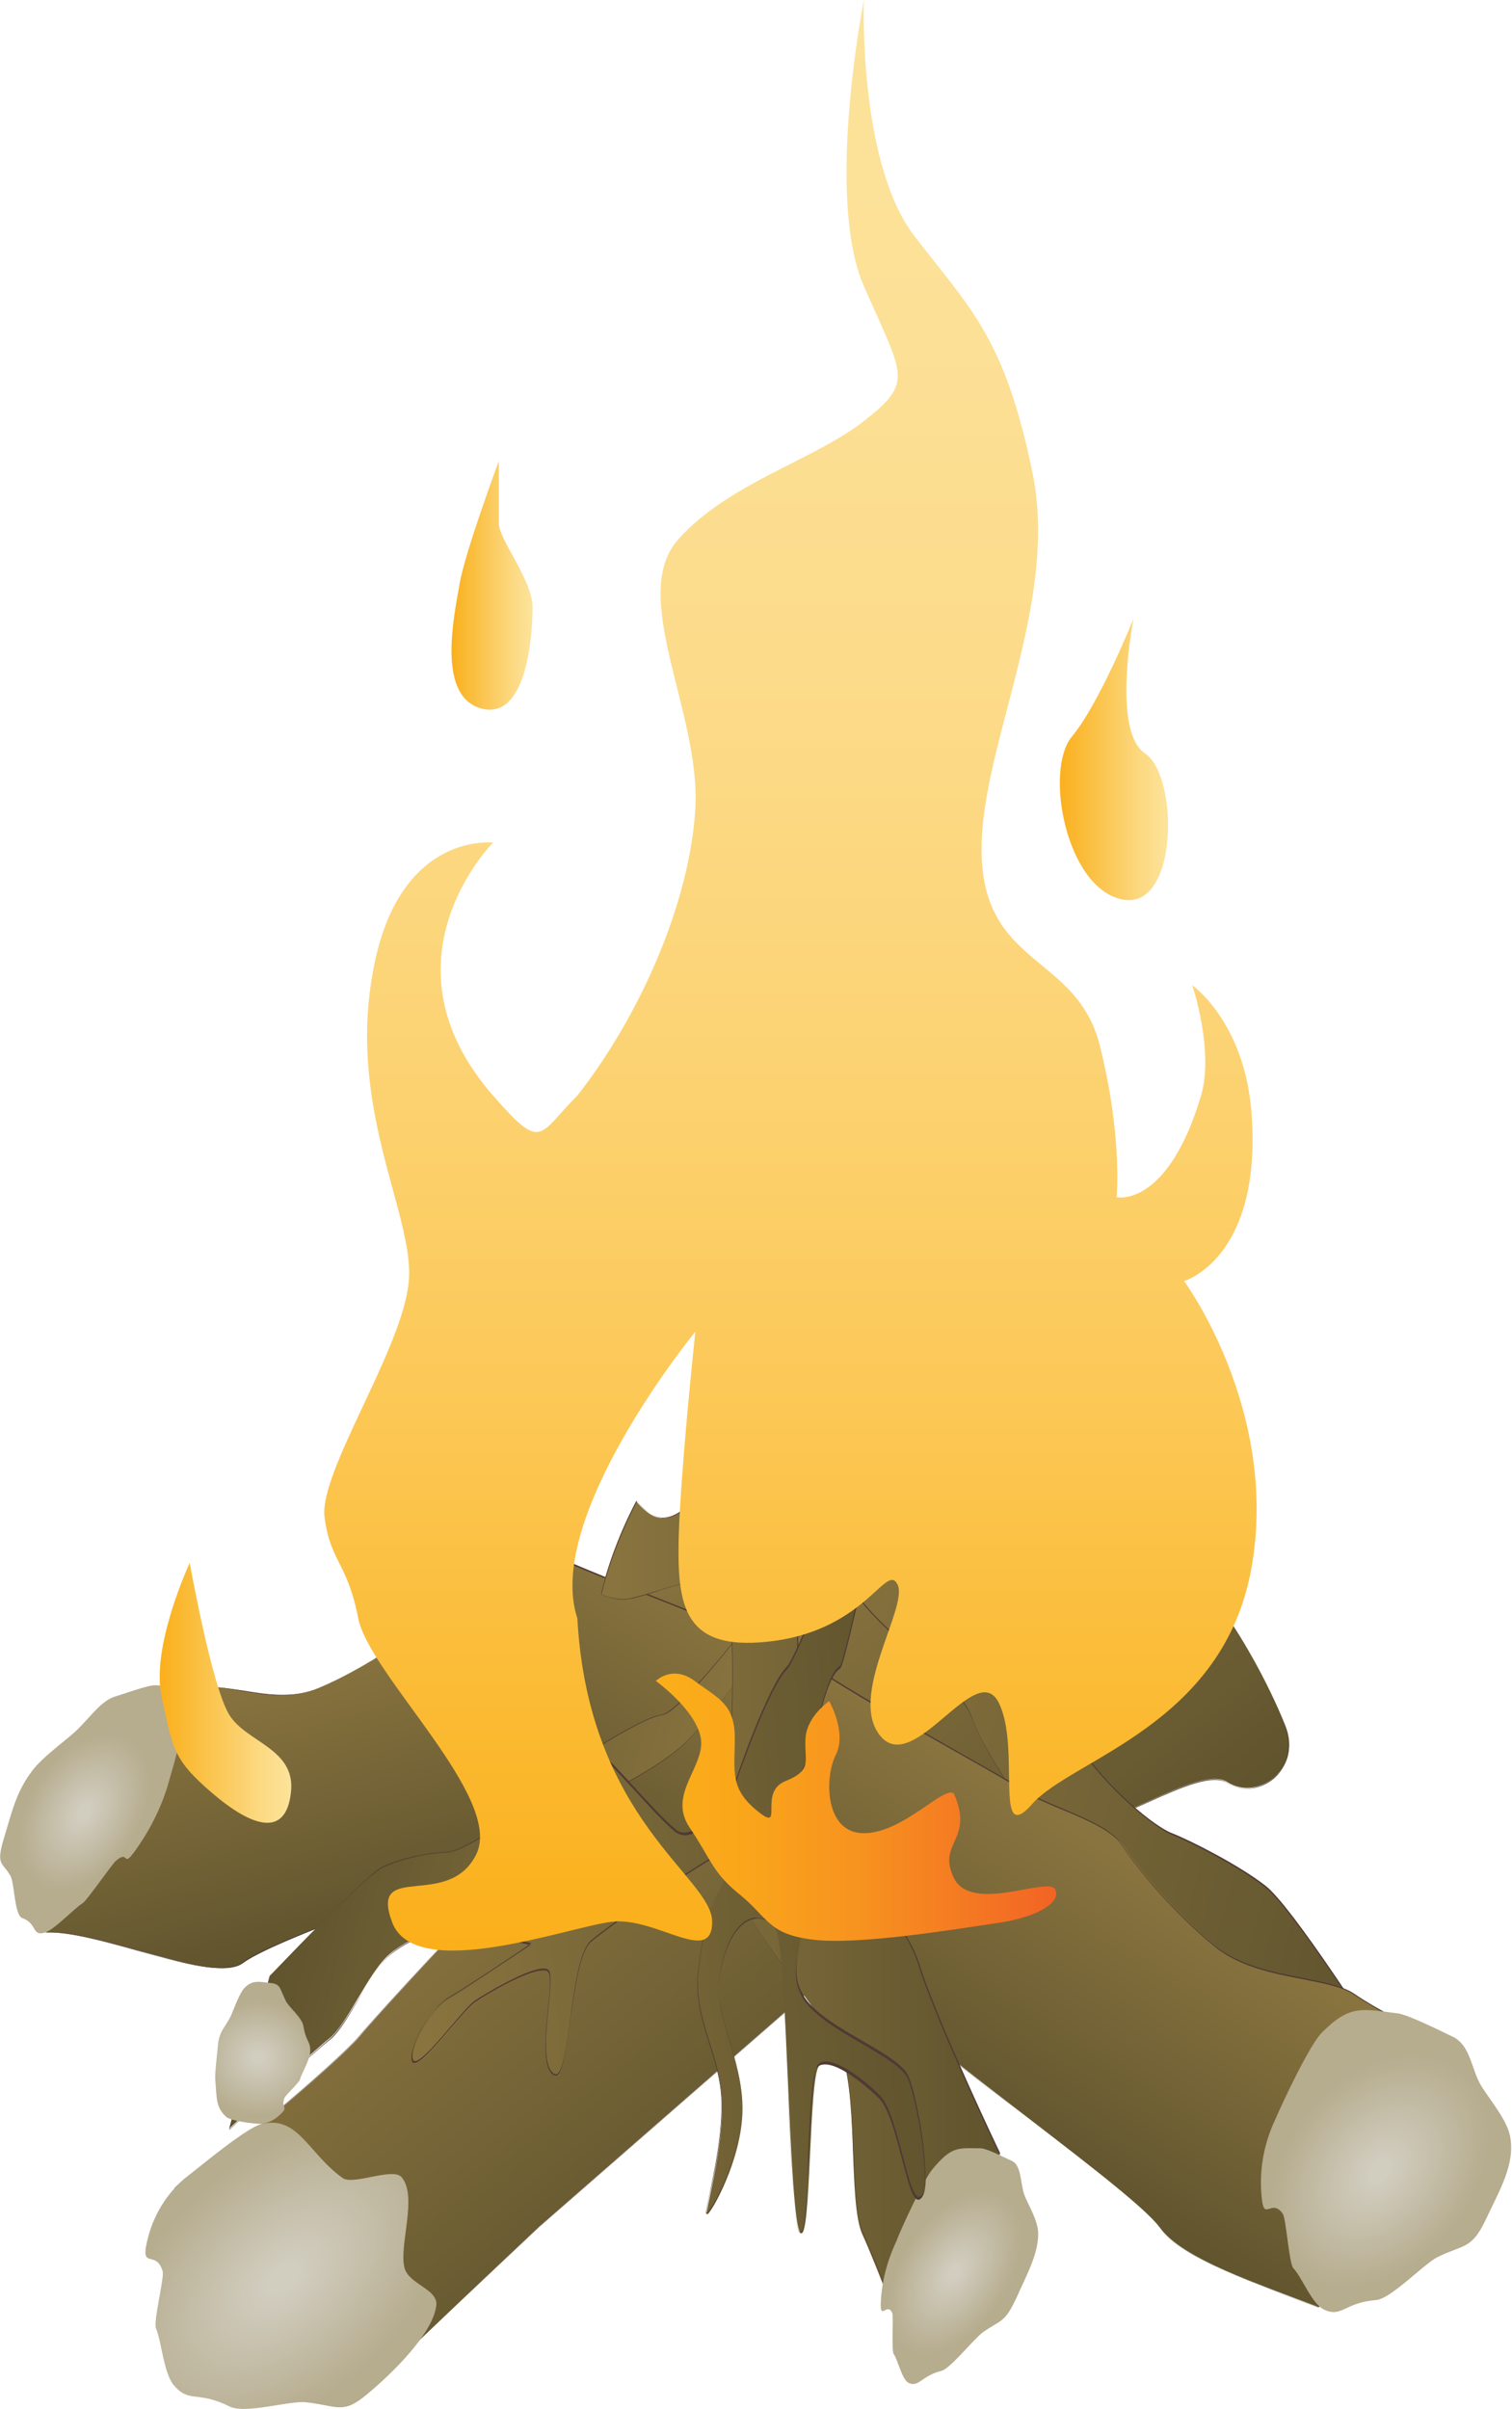
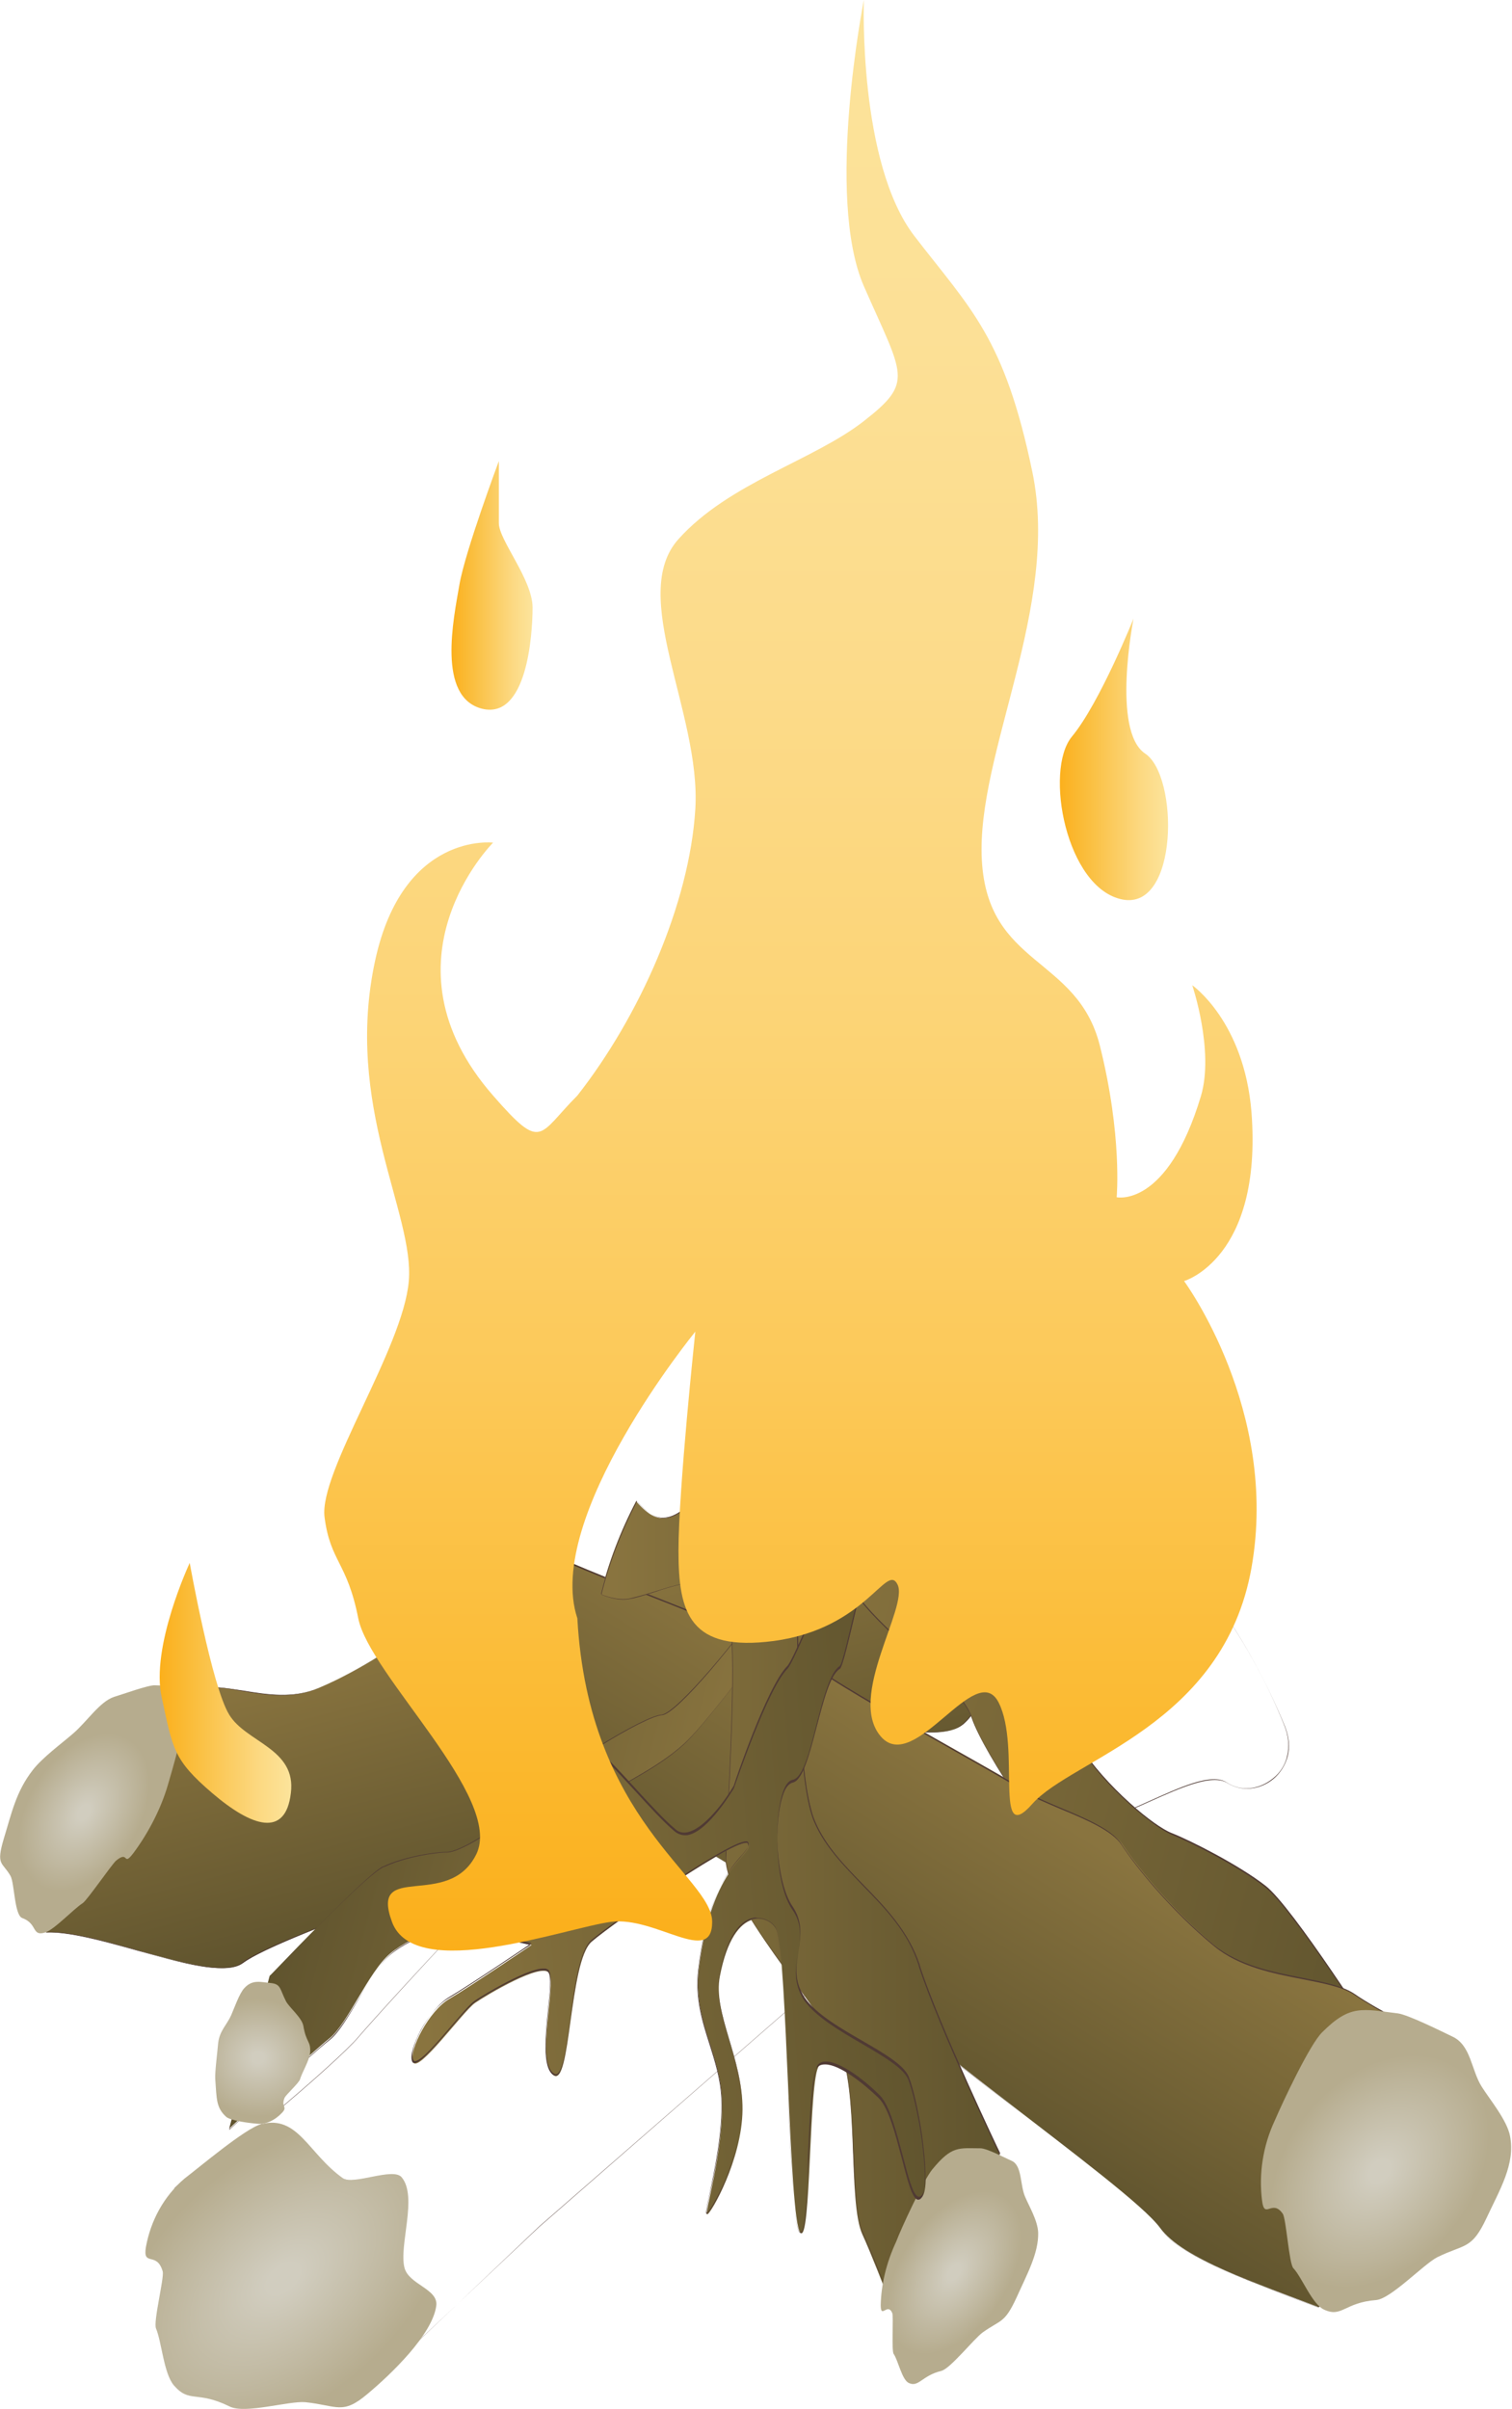
<svg xmlns="http://www.w3.org/2000/svg" xmlns:ns1="https://ian.umces.edu/media-library/" x="0px" y="0px" width="314" height="500" viewBox="0 0 314 500" xml:space="preserve">
  <title>Campfire</title>
  <desc>
    <ns1:title>Campfire</ns1:title>
    <ns1:descr>Illustration of campfire</ns1:descr>
    <ns1:scene>
      <ns1:contains>recreation, outdoors, campfire, flames, burning, wood, campsite, fire, ring, bonfire</ns1:contains>
      <ns1:when>2004-05-20</ns1:when>
    </ns1:scene>
  </desc>
  <g id="ian_symbols_c9f4a2a3402b3964fd4d8073243d115c">
    <g>
      <linearGradient id="ian_symbols_d278129690e50b348536863b9a6af678" gradientUnits="userSpaceOnUse" x1="648.08" y1="-1671.906" x2="973.363" y2="-1671.906" gradientTransform="matrix(-4.800000e-03 -0.188 -0.162 4.290000e-02 -158.624 585.586)">
        <stop offset="0" style="stop-color:#60542E" />
        <stop offset="0.966" style="stop-color:#89743F" />
      </linearGradient>
      <path fill="url(#ian_symbols_d278129690e50b348536863b9a6af678)" d="M206.2,339.7c-0.1,6.8-2.1,14.9-6.3,18.3c-4.3,3.5-15.8-0.1-24.1,1.8c-12,2.8-40.6,5.8-54.1,16    s-63,25.4-71.3,31.7c-6,4.4-29.9-7-40.8-6.4c-3.3-20.3,12.3-31.8,23.4-48.4c3.2-0.7,6.3-1.4,8.5-2.1c5.7-1.8,15.5,3.7,24.6-0.2    c9-3.8,18.1-10,22.1-13.3c3.9-3.3,14.2-2.4,18.1-3.7c3.8-1.3,31.7-6.8,40.4-9.7c8.7-3,41.8-3.3,50.1-4.9c1-0.2-0.6-1,3.3-0.8    C203.7,318.2,206.2,333.1,206.2,339.7L206.2,339.7z" />
-       <path fill="#503A34" d="M46,408.5c-1.2,0-2.7-0.1-4.4-0.4c-3.8-0.6-8.5-2-13-3.2c-7.1-2-14.4-4-19.1-3.8l0,0l0,0    c-0.6-3.7-0.6-7.2,0-10.6c0.5-3.1,1.5-6.1,3.1-9.3c2.9-5.9,7.1-11.2,11.6-16.8c3-3.7,6-7.5,8.8-11.7l0,0l0,0    c3.7-0.8,6.6-1.5,8.5-2.1c2.4-0.8,5.4-0.2,9,0.3c4.9,0.8,10.3,1.7,15.6-0.5c9.1-3.9,18.2-10.1,22.1-13.3c2.5-2.1,7.5-2.5,11.8-2.9    c2.5-0.2,4.8-0.4,6.2-0.9c1.6-0.5,7.3-1.8,14-3.3c9.5-2.1,21.3-4.7,26.4-6.4c5.2-1.8,19.1-2.6,31.4-3.3c8.3-0.5,15.4-0.9,18.8-1.6    c0.3-0.1,0.3-0.2,0.4-0.3c0.1-0.3,0.2-0.6,1.9-0.6c0.3,0,0.6,0,0.9,0c3.9,0.2,6.4,15.2,6.3,21.7l0,0v0.1c0,3.6-0.6,7.3-1.6,10.4    c-1.1,3.6-2.8,6.3-4.7,7.9c-2.4,1.9-7.1,1.7-12.1,1.4c-4.1-0.2-8.4-0.5-12,0.4c-2.6,0.6-6,1.2-9.9,1.9c-6.8,1.2-15.3,2.8-23.3,5    c-9.4,2.6-16.2,5.5-20.9,9.1c-7.6,5.7-26.5,13-43.1,19.5c-13.2,5.1-24.5,9.5-28.2,12.2C49.3,408.2,47.9,408.5,46,408.5z M10.3,401    c4.8,0,11.6,1.9,18.3,3.8c4.5,1.3,9.2,2.6,13,3.2c4.3,0.7,7.1,0.5,8.6-0.6c3.7-2.8,15-7.1,28.2-12.2c16.6-6.4,35.5-13.7,43.1-19.4    c4.7-3.5,11.5-6.5,20.9-9.1c8-2.2,16.5-3.7,23.3-5c3.9-0.7,7.3-1.3,9.9-1.9c3.7-0.8,7.9-0.6,12-0.4c5,0.3,9.7,0.5,12.1-1.4    c2-1.6,3.6-4.3,4.7-7.9c1-3.1,1.5-6.8,1.6-10.3l0,0v-0.1c0-3.6-0.7-9-1.7-13.3c-1.3-5.4-2.9-8.4-4.6-8.4c-0.4,0-0.7,0-0.9,0    c-1.7,0-1.8,0.3-1.9,0.5c-0.1,0.1-0.1,0.3-0.4,0.3c-3.4,0.6-10.5,1.1-18.8,1.6c-12.3,0.7-26.1,1.6-31.4,3.3    c-5.1,1.7-16.9,4.3-26.4,6.4c-6.6,1.5-12.4,2.7-13.9,3.3c-1.4,0.5-3.8,0.7-6.2,0.9c-4.4,0.4-9.3,0.8-11.8,2.9    c-3.9,3.2-13,9.4-22.1,13.3c-5.3,2.2-10.8,1.3-15.6,0.5c-3.5-0.6-6.6-1.1-8.9-0.3c-1.9,0.6-4.8,1.3-8.5,2.1    c-2.8,4.1-5.8,8-8.8,11.6c-4.5,5.6-8.7,11-11.6,16.8c-1.5,3.1-2.5,6.2-3,9.3c-0.6,3.4-0.6,6.9,0,10.6C9.7,401,10,401,10.3,401z" />
+       <path fill="#503A34" d="M46,408.5c-1.2,0-2.7-0.1-4.4-0.4c-3.8-0.6-8.5-2-13-3.2c-7.1-2-14.4-4-19.1-3.8l0,0l0,0    c-0.6-3.7-0.6-7.2,0-10.6c0.5-3.1,1.5-6.1,3.1-9.3c2.9-5.9,7.1-11.2,11.6-16.8c3-3.7,6-7.5,8.8-11.7l0,0    c3.7-0.8,6.6-1.5,8.5-2.1c2.4-0.8,5.4-0.2,9,0.3c4.9,0.8,10.3,1.7,15.6-0.5c9.1-3.9,18.2-10.1,22.1-13.3c2.5-2.1,7.5-2.5,11.8-2.9    c2.5-0.2,4.8-0.4,6.2-0.9c1.6-0.5,7.3-1.8,14-3.3c9.5-2.1,21.3-4.7,26.4-6.4c5.2-1.8,19.1-2.6,31.4-3.3c8.3-0.5,15.4-0.9,18.8-1.6    c0.3-0.1,0.3-0.2,0.4-0.3c0.1-0.3,0.2-0.6,1.9-0.6c0.3,0,0.6,0,0.9,0c3.9,0.2,6.4,15.2,6.3,21.7l0,0v0.1c0,3.6-0.6,7.3-1.6,10.4    c-1.1,3.6-2.8,6.3-4.7,7.9c-2.4,1.9-7.1,1.7-12.1,1.4c-4.1-0.2-8.4-0.5-12,0.4c-2.6,0.6-6,1.2-9.9,1.9c-6.8,1.2-15.3,2.8-23.3,5    c-9.4,2.6-16.2,5.5-20.9,9.1c-7.6,5.7-26.5,13-43.1,19.5c-13.2,5.1-24.5,9.5-28.2,12.2C49.3,408.2,47.9,408.5,46,408.5z M10.3,401    c4.8,0,11.6,1.9,18.3,3.8c4.5,1.3,9.2,2.6,13,3.2c4.3,0.7,7.1,0.5,8.6-0.6c3.7-2.8,15-7.1,28.2-12.2c16.6-6.4,35.5-13.7,43.1-19.4    c4.7-3.5,11.5-6.5,20.9-9.1c8-2.2,16.5-3.7,23.3-5c3.9-0.7,7.3-1.3,9.9-1.9c3.7-0.8,7.9-0.6,12-0.4c5,0.3,9.7,0.5,12.1-1.4    c2-1.6,3.6-4.3,4.7-7.9c1-3.1,1.5-6.8,1.6-10.3l0,0v-0.1c0-3.6-0.7-9-1.7-13.3c-1.3-5.4-2.9-8.4-4.6-8.4c-0.4,0-0.7,0-0.9,0    c-1.7,0-1.8,0.3-1.9,0.5c-0.1,0.1-0.1,0.3-0.4,0.3c-3.4,0.6-10.5,1.1-18.8,1.6c-12.3,0.7-26.1,1.6-31.4,3.3    c-5.1,1.7-16.9,4.3-26.4,6.4c-6.6,1.5-12.4,2.7-13.9,3.3c-1.4,0.5-3.8,0.7-6.2,0.9c-4.4,0.4-9.3,0.8-11.8,2.9    c-3.9,3.2-13,9.4-22.1,13.3c-5.3,2.2-10.8,1.3-15.6,0.5c-3.5-0.6-6.6-1.1-8.9-0.3c-1.9,0.6-4.8,1.3-8.5,2.1    c-2.8,4.1-5.8,8-8.8,11.6c-4.5,5.6-8.7,11-11.6,16.8c-1.5,3.1-2.5,6.2-3,9.3c-0.6,3.4-0.6,6.9,0,10.6C9.7,401,10,401,10.3,401z" />
    </g>
    <g>
      <linearGradient id="ian_symbols_ff55840ae515c6a4d937142f757bb9c4" gradientUnits="userSpaceOnUse" x1="-433.687" y1="2090.363" x2="63.959" y2="2090.363" gradientTransform="matrix(-0.126 -0.155 0.155 -0.126 -197.81 632.791)">
        <stop offset="0" style="stop-color:#60542E" />
        <stop offset="0.966" style="stop-color:#89743F" />
      </linearGradient>
-       <path fill="url(#ian_symbols_ff55840ae515c6a4d937142f757bb9c4)" d="M79.2,461.1c-8.5,6.8-3.2,30.6-18.5,29c2,5.3,15-0.2,18.3,3.3l33-31.3c0,0,60.3-52.6,70.7-61.6    c10.4-9,26.7-23.1,36.7-21.2c10.1,1.9,29.3-13.4,35.5-9.4c6.2,4,15.7-2.7,12-11.8c-3.7-9.2-9.3-19-14-25.3    c-4.8-6.2-12.4-8.7-18.7-15c-6.2-6.3-2.3-17.3-7.2-22.2c-4.9-4.8-12.6-6.3-19.6-6.4c-7-0.1-10.7,15.1-14.3,23.1    c-3.7,8-44.2,42.7-54.9,47.4c-10.7,4.7-59,57.5-63.7,63.2c-4.1,4.9-31.2,28.1-38.2,31.3c-0.5,0.2,7.5-7.1,14.3-8.7    C61.6,453.7,80.4,449.3,79.2,461.1L79.2,461.1z" />
      <path fill="#503A34" d="M78.9,493.4L78.9,493.4c-1.5-1.6-4.9-1.3-8.5-1.1c-4.3,0.3-8.7,0.6-9.8-2.3l0,0l0,0c2.2,0.2,4,0,5.6-0.8    c1.4-0.7,2.5-1.8,3.5-3.4c1.8-2.9,2.7-7.1,3.6-11.1c1.2-5.4,2.4-10.9,5.8-13.6l0,0c0.3-3.2-0.8-5.4-3.4-6.9    c-2.4-1.4-5.9-2.1-9.6-2.9c-5.2-1.1-11.1-2.3-15.7-5.7c-1.1,0.3-2.2,0.7-3.3,1.2c-5.1,3.9-9,6.6-10.9,7.5l0,0l0,0l0,0    c0-0.1,2-2,4.7-3.9c1.7-1.2,3.9-2.6,6.2-3.7c2.8-2.1,5.9-4.7,9.3-7.5c8.4-7,16-13.9,18-16.3c2.2-2.6,15.2-17,29.6-32    c12.4-12.9,28.4-28.7,34.1-31.2c4-1.8,14.9-9.4,30.1-22.5c6.1-5.3,11.9-10.5,16.2-14.8c4.8-4.7,7.8-8.2,8.6-10.1    c0.8-1.8,1.7-4,2.5-6.4c3-7.9,6.3-16.8,11.7-16.8h0.1c3.9,0.1,7.5,0.6,10.6,1.5c3.7,1.1,6.7,2.8,9,5c2.3,2.3,2.6,5.9,3,9.8    c0.4,4.4,0.9,9,4.2,12.4c2.9,2.9,6,5,9.1,7c3.6,2.4,7.1,4.7,9.6,8.1c5,6.6,10.4,16.5,14,25.3c0.9,2.2,1.1,4.4,0.6,6.4    c-0.5,1.8-1.5,3.4-2.9,4.6c-2.9,2.4-6.7,2.7-9.6,0.9c-3.1-2-9.6,0.9-16.5,4c-6,2.7-12.3,5.5-17.1,5.5c-0.7,0-1.3-0.1-1.9-0.2    c-2.3-0.5-5.2-0.1-8.5,1.2c-2.8,1.1-6.1,2.9-9.7,5.3c-6.6,4.4-13.2,10.1-18.5,14.7l0,0c-10.3,8.9-70.1,61.1-70.7,61.6L78.9,493.4z     M74.3,492.1c2,0,3.7,0.3,4.7,1.3l33-31.3c0.6-0.5,60.5-52.7,70.7-61.6l0,0c5.3-4.6,11.9-10.3,18.5-14.7c3.6-2.4,6.9-4.2,9.7-5.3    c3.3-1.3,6.2-1.7,8.5-1.2c0.6,0.1,1.2,0.2,1.9,0.2c4.8,0,11-2.8,17-5.5c6.9-3.1,13.4-6.1,16.5-4c2.9,1.9,6.7,1.5,9.6-0.9    c1.5-1.2,2.5-2.8,2.9-4.6c0.5-2,0.3-4.2-0.6-6.4c-3.5-8.8-9-18.7-14-25.3c-2.6-3.4-6-5.6-9.6-8c-3-2-6.2-4.1-9.1-7    c-3.3-3.4-3.7-8-4.2-12.4c-0.4-3.8-0.7-7.5-3-9.7c-2.3-2.2-5.3-3.9-9-5c-3.1-0.9-6.6-1.4-10.6-1.5h-0.1c-5.3,0-8.7,8.9-11.6,16.7    c-0.9,2.3-1.7,4.5-2.5,6.4c-0.9,1.9-3.8,5.4-8.6,10.1c-4.3,4.3-10.1,9.5-16.2,14.8c-10.9,9.4-24.5,20-30.1,22.5    c-5.7,2.5-21.7,18.4-34.1,31.2c-14.4,14.9-27.4,29.3-29.6,31.9c-2,2.4-9.6,9.3-18,16.3c-3.3,2.8-6.4,5.3-9.1,7.4    c1.1-0.5,2.1-0.9,3.2-1.1l0,0l0,0c4.6,3.4,10.5,4.6,15.7,5.7c3.7,0.8,7.2,1.5,9.6,2.9c2.7,1.5,3.8,3.8,3.4,7l0,0l0,0    c-3.4,2.7-4.6,8.3-5.7,13.6c-0.9,4-1.8,8.2-3.6,11.1c-1,1.6-2.1,2.7-3.5,3.4c-1.6,0.8-3.4,1.1-5.6,0.9c1.1,2.8,5.5,2.5,9.7,2.2    C71.8,492.2,73.1,492.1,74.3,492.1z M36.2,454.2L36.2,454.2L36.2,454.2z M46.9,446.8c-5.3,2.5-10.3,6.9-10.7,7.4    C38.2,453.3,42,450.7,46.9,446.8z" />
    </g>
    <g>
      <linearGradient id="ian_symbols_4050ab50c244af3475f452608bac8570" gradientUnits="userSpaceOnUse" x1="2256.956" y1="-1657.258" x2="1431.566" y2="-1657.258" gradientTransform="matrix(0.177 4.670000e-02 -4.250000e-02 0.161 -176.286 554.788)">
        <stop offset="0" style="stop-color:#60542E" />
        <stop offset="0.966" style="stop-color:#89743F" />
      </linearGradient>
      <path fill="url(#ian_symbols_4050ab50c244af3475f452608bac8570)" d="M262.8,391.5c-5.6-4.4-15.7-9.5-19.4-10.9c-3.7-1.5-13.5-9.4-19.1-18.1    c-5.6-8.7-28.4-29.5-34.5-32.3c-4.8-2.2-15.6-22.2-19.7-33.5c-2.9,0.8-5.5,2-7.9,3.7c6.1,13.1,12.4,26.5,16,31.1    c7.5,9.7,21.3,17.9,23.6,25.1c2.4,7.1,17,29.1,22.3,30.5s19.6,10.8,24.3,16.5c4.8,5.7,4.6,16.4,8.8,21.2    c4.1,4.7,21.5,27.4,21.5,27.4l7.5-28.5C286.2,423.8,268.4,395.9,262.8,391.5L262.8,391.5z" />
      <path fill="#503A34" d="M278.7,452.3L278.7,452.3c-0.2-0.3-17.4-22.8-21.5-27.4c-2-2.3-3-6-4.1-9.9c-1.1-4.1-2.3-8.3-4.7-11.3    c-2.2-2.6-6.6-6.3-11.9-9.9c-5.1-3.4-9.8-6-12.4-6.6c-1.2-0.3-3.1-1.8-5.4-4.4c-2-2.2-4.4-5.3-6.8-8.8c-4.7-6.8-8.9-13.9-10-17.4    c-1.3-4-6.3-8.5-11.6-13.2c-4.3-3.8-8.7-7.7-12-12c-3.6-4.7-9.9-17.9-16-31.1l0,0l0,0c2.3-1.6,4.8-2.8,7.9-3.7l0,0l0,0    c4,11.1,14.8,31.3,19.6,33.5c2.9,1.3,9.7,6.8,17.4,14c6.3,5.8,14.1,13.7,17.1,18.4c2.5,3.8,6.2,8,10.3,11.7    c3.4,3.1,6.9,5.6,8.8,6.3c3.8,1.5,13.9,6.6,19.4,10.9l0,0l0,0c5.6,4.3,23.2,32,23.4,32.3l0,0l0,0L278.7,452.3z M162.2,300.5    c6.1,13.2,12.4,26.4,16,31.1c3.3,4.3,7.7,8.2,12,12c5.3,4.7,10.3,9.1,11.7,13.2c1.2,3.5,5.3,10.6,10,17.4c2.4,3.5,4.8,6.5,6.8,8.7    c2.3,2.6,4.1,4,5.4,4.3c2.5,0.6,7.3,3.2,12.4,6.6c5.3,3.6,9.8,7.3,11.9,9.9c2.5,3,3.6,7.2,4.7,11.3c1.1,3.9,2,7.6,4.1,9.9    c4,4.6,20.6,26.3,21.4,27.4l7.5-28.4c-0.4-0.6-17.8-27.9-23.4-32.2l0,0c-5.5-4.3-15.6-9.4-19.4-10.9c-1.9-0.8-5.4-3.3-8.8-6.4    c-4.1-3.7-7.8-7.9-10.3-11.7c-2-3.1-7.5-9.5-17.1-18.4c-7.7-7.2-14.6-12.6-17.4-13.9c-4.8-2.2-15.7-22.4-19.7-33.5    C167,297.7,164.5,298.9,162.2,300.5z" />
    </g>
    <g>
      <linearGradient id="ian_symbols_0dc8b07aa3cbe5640d8520bb1bcd6858" gradientUnits="userSpaceOnUse" x1="1684.147" y1="1293.876" x2="2012.911" y2="1293.876" gradientTransform="matrix(0.105 -0.169 0.169 0.105 -221.451 572.26)">
        <stop offset="0" style="stop-color:#60542E" />
        <stop offset="0.966" style="stop-color:#89743F" />
      </linearGradient>
      <path fill="url(#ian_symbols_0dc8b07aa3cbe5640d8520bb1bcd6858)" d="M91,337.2c-3.5,6.3-5.4,14.4-2.1,19.3c3.2,4.9,18.9,6.3,27.8,11.4c12.8,7.4,45.2,21.8,56,36.6    c10.7,14.8,61.5,48.8,68.2,57.9c4.7,6.5,20.3,11.6,33,16.5c14.7-17.2,21.1-39.9,16.7-59.5c-3.4-1.9-6.8-3.8-9-5.3    c-5.8-4-20.4-2.9-29.1-10.1c-8.7-7.2-16.3-16.5-19.3-21.1c-3-4.6-15.7-8-19.5-10.8c-3.8-2.8-34.1-19-42.9-25.2    c-8.8-6.2-48-20-57.1-24.8c-1-0.6,1.2-0.7-3.4-2.1C105.3,318.5,94.4,331.2,91,337.2L91,337.2z" />
      <path fill="#503A34" d="M273.7,478.9L273.7,478.9c-1.9-0.7-3.9-1.5-5.8-2.2c-11.4-4.3-23.1-8.8-27.2-14.3    c-2.9-4-14.1-12.6-27.1-22.6c-16.4-12.6-35-26.9-41-35.3c-3.7-5.1-10.3-10.6-20.1-16.8c-8.4-5.3-17.7-10.1-25.1-14    c-4.3-2.2-8-4.2-10.8-5.8c-3.9-2.3-9.1-3.8-14.1-5.2c-6.1-1.8-11.9-3.5-13.7-6.2c-1.5-2.3-2-5.4-1.5-9.2c0.5-3.3,1.8-6.9,3.6-10.2    l0,0l0,0c1.9-3.3,5.5-7.9,9-11.4c2.3-2.3,6.4-6,9.2-6c0.3,0,0.5,0,0.8,0.1c3.2,1,3.2,1.3,3.1,1.7c0,0.1,0,0.3,0.3,0.4    c3.7,2,12,5.3,21.6,9.1c14.2,5.6,30.2,12,35.5,15.7c5.2,3.6,17.9,10.8,28.1,16.6c7.1,4,13.3,7.5,14.8,8.6c1.4,1,4.1,2.1,6.9,3.3    c5,2.1,10.7,4.5,12.6,7.4c2.9,4.5,10.4,13.8,19.3,21.1c5.1,4.2,12.1,5.6,18.3,6.8c4.5,0.9,8.4,1.7,10.8,3.3c2.4,1.7,6.2,3.8,9,5.3    l0,0l0,0c2.2,9.6,1.8,20.2-1.2,30.7C286.4,460.5,281,470.5,273.7,478.9L273.7,478.9z M91,337.3c-1.8,3.3-3.1,6.9-3.6,10.1    c-0.5,3.7,0,6.9,1.5,9.1c1.8,2.7,7.6,4.4,13.6,6.2c5,1.5,10.2,3,14.1,5.2c2.8,1.6,6.5,3.5,10.7,5.8c7.5,3.9,16.8,8.8,25.2,14    c9.8,6.2,16.4,11.7,20.1,16.8c6,8.3,24.6,22.6,41,35.3c13,10,24.2,18.6,27.1,22.6c4,5.5,15.8,10,27.1,14.3    c1.9,0.7,3.9,1.5,5.8,2.2c7.2-8.5,12.6-18.4,15.5-28.8c2.9-10.4,3.3-21,1.2-30.7c-2.8-1.5-6.6-3.7-9-5.3    c-2.4-1.7-6.3-2.4-10.8-3.3c-6.2-1.2-13.2-2.6-18.3-6.8c-8.9-7.3-16.4-16.6-19.3-21.1c-1.9-2.9-7.5-5.3-12.6-7.4    c-2.8-1.2-5.5-2.3-7-3.3c-1.6-1.1-7.7-4.6-14.8-8.6c-10.2-5.8-22.9-12.9-28.1-16.6c-5.3-3.7-21.3-10.1-35.5-15.7    c-9.6-3.8-18-7.1-21.6-9.1c-0.3-0.2-0.3-0.3-0.3-0.5c0-0.3,0-0.7-3.1-1.6c-2-0.6-5.6,1.5-9.9,5.8C96.6,329.3,92.9,334,91,337.3    L91,337.3L91,337.3z" />
    </g>
    <g>
      <linearGradient id="ian_symbols_f53917be03a8112455c521880a15617a" gradientUnits="userSpaceOnUse" x1="-1876.94" y1="-1246.861" x2="-2702.969" y2="-1246.861" gradientTransform="matrix(-9.840000e-02 -2.590000e-02 -4.730000e-02 0.179 -178.7 550.899)">
        <stop offset="0" style="stop-color:#60542E" />
        <stop offset="0.966" style="stop-color:#89743F" />
      </linearGradient>
      <path fill="url(#ian_symbols_f53917be03a8112455c521880a15617a)" d="M79.6,387.5c4.3-2.1,10.9-3,13.2-3c2.2,0,9.9-3.9,16-10.3c6.1-6.4,24.8-18,28.7-18.3    c3-0.2,16.1-15.9,22.6-25.6c0.9,2,1.6,4.3,2,6.9c-8.1,10.7-16.4,21.5-20,24.7c-7.3,6.7-16.9,9.3-20.9,15.5    c-4,6.1-19.5,22.2-22.5,21.5c-2.9-0.8-13.2,2.8-17.7,6.6c-4.5,3.8-8.8,14.6-12.6,17.6c-3.8,3-20.8,18.7-20.8,18.7l8.4-31.7    C56,410.3,75.3,389.6,79.6,387.5L79.6,387.5z" />
      <path fill="#503A34" d="M47.6,442.1L47.6,442.1l8.4-31.8c0,0,4.9-5.3,10.2-10.6c8.9-9,12.2-11.6,13.5-12.2h0.1l0,0    c4.2-2,10.5-3,12.9-3c0.1,0,0.1,0,0.2,0c1.2,0,3.7-1.1,6.5-2.8c3.4-2,6.7-4.7,9.4-7.5c1.4-1.5,3.7-3.4,6.5-5.5    c2.6-1.9,5.6-4,8.7-5.9c6.4-4,11.7-6.7,13.5-6.8c3.1-0.2,16.2-16.1,22.5-25.6l0,0l0,0c1,2.1,1.7,4.4,2,7l0,0l0,0    c-7.8,10.2-16.4,21.4-20,24.7c-3.2,2.9-6.8,5.1-10.3,7.1c-4.3,2.5-8.3,4.9-10.6,8.4c-1.9,3-6.7,8.5-11.6,13.3    c-2.5,2.5-8.5,8.2-10.6,8.2c-0.1,0-0.2,0-0.2,0c-1.4-0.4-4.5,0.2-8.2,1.6c-3.8,1.4-7.4,3.3-9.4,5c-2.3,1.9-4.6,5.7-6.7,9.4    c-2.1,3.5-4,6.8-5.9,8.3C64.7,426.3,47.8,441.9,47.6,442.1L47.6,442.1z M56,410.3l-8.3,31.6c1.1-1,17.2-15.8,20.8-18.7    c1.8-1.5,3.8-4.8,5.9-8.2c2.2-3.7,4.4-7.4,6.7-9.4c2-1.8,5.6-3.6,9.4-5.1c3.7-1.4,6.9-2,8.3-1.6c0.1,0,0.1,0,0.2,0    c1.5,0,5.4-3,10.6-8.2c4.9-4.8,9.7-10.3,11.6-13.3c2.3-3.5,6.3-5.9,10.6-8.4c3.5-2,7.1-4.2,10.3-7.1c3.6-3.3,12.2-14.4,19.9-24.7    c-0.3-2.5-1-4.8-2-6.9c-6.3,9.5-19.5,25.3-22.6,25.6c-1.8,0.1-7.1,2.8-13.5,6.8c-5.2,3.3-11.9,8-15.2,11.4c-2.7,2.8-6,5.5-9.4,7.5    c-2.8,1.7-5.3,2.8-6.5,2.8l0,0c-0.1,0-0.1,0-0.2,0c-2.5,0-8.8,1-13,3h-0.1l0,0C75.2,389.8,56.3,410,56,410.3z" />
    </g>
    <g>
      <linearGradient id="ian_symbols_5ac7a4aaf0af3754b975aa544f86817e" gradientUnits="userSpaceOnUse" x1="1977.96" y1="-741.846" x2="1562.283" y2="-741.846" gradientTransform="matrix(0.199 0 0 0.199 -186.311 546.489)">
        <stop offset="0" style="stop-color:#60542E" />
        <stop offset="0.966" style="stop-color:#89743F" />
      </linearGradient>
      <path fill="url(#ian_symbols_5ac7a4aaf0af3754b975aa544f86817e)" d="M191,407.9c-4.2-12.9-16.9-18.7-21.8-29.7c-4.9-11-3.4-59.4-3.4-59.4s-3.4-13.7-10.1-14.8    c-6.7-1.2-12.3,11.7-18.4,11.1c-1.7-0.1-3.5-1.5-5.2-3.5c-3.2,6.1-5.7,12.6-7.4,19.4c2.1,0.8,4.1,1.2,5.9,0.9    c7.2-1.4,17-6.8,20.1,0s0.1,44.6,0,53.9c-0.1,9.2,19.1,30.5,23.4,39c4.4,8.5,1.9,32.3,5,39c3.1,6.7,11.7,29.7,11.7,29.7l16.7-46.4    C207.7,446.9,195.1,420.7,191,407.9L191,407.9z" />
      <path fill="#503A34" d="M191,493.4L191,493.4c-0.1-0.3-8.7-23.2-11.8-29.8c-1.4-3-1.7-9.7-2-16.8c-0.3-8.7-0.7-17.6-3.1-22.2    c-1.5-2.9-4.7-7.3-8.4-12.3c-3.4-4.6-7.2-9.9-10.1-14.6c-3.3-5.4-4.9-9.4-4.9-12.1c0-2.3,0.2-6.5,0.5-11.3    c0.7-14.9,1.8-37.5-0.5-42.6c-2.3-5.2-8.6-3.3-14.6-1.4c-1.9,0.6-3.7,1.1-5.4,1.5c-1.6,0.3-3.6,0-5.9-0.9l0,0l0,0    c1.6-6.5,4-12.9,7.4-19.4l0,0l0,0c1.8,2.2,3.6,3.4,5.1,3.5c0.1,0,0.3,0,0.4,0c2.8,0,5.4-2.6,8.2-5.4c2.8-2.8,5.8-5.8,8.9-5.8    c0.3,0,0.6,0,0.9,0.1c1.5,0.3,3,1.2,4.4,2.8c1.1,1.3,2.2,3,3.1,5.1c1.7,3.5,2.5,6.9,2.5,7s-0.4,12.3-0.1,25.6    c0.4,22.3,2.1,30.7,3.5,33.8c2.2,5.1,6,8.9,10,13.1c4.7,4.8,9.5,9.7,11.7,16.7v0.1l0,0c4.1,12.7,16.6,38.8,16.7,39l0,0l0,0    L191,493.4z M145.1,328.4c2.5,0,4.6,0.9,5.7,3.4c2.3,5.1,1.2,27.7,0.5,42.6c-0.2,4.8-0.4,9-0.5,11.3c0,2.7,1.6,6.6,4.9,12.1    c2.9,4.7,6.8,10,10.1,14.6c3.7,5,6.9,9.4,8.4,12.3c2.4,4.6,2.7,13.6,3.1,22.2c0.3,7.1,0.5,13.7,2,16.7c3,6.4,11.2,28.4,11.7,29.7    l16.7-46.4c-0.2-0.4-3.3-6.9-6.8-14.7c-3.3-7.4-7.8-17.7-9.9-24.3v-0.1l0,0c-2.3-6.9-7.1-11.9-11.7-16.6c-4-4.1-7.8-8-10-13.1    c-1.1-2.5-2-7.2-2.6-13.9c-0.5-5.4-0.8-12.1-0.9-19.9c-0.2-13.3,0.1-25.5,0.1-25.6c0,0-0.9-3.4-2.5-7c-1-2.1-2-3.8-3.1-5    c-1.4-1.6-2.9-2.5-4.4-2.8c-0.3-0.1-0.6-0.1-0.9-0.1c-3.1,0-6,2.9-8.9,5.8c-2.8,2.8-5.4,5.5-8.2,5.5c-0.1,0-0.3,0-0.4,0    c-1.6-0.1-3.3-1.3-5.2-3.5c-3.4,6.6-5.8,12.9-7.4,19.4c2.3,0.9,4.2,1.2,5.8,0.9c1.7-0.3,3.5-0.9,5.4-1.5    C139.3,329.3,142.5,328.4,145.1,328.4z" />
    </g>
    <g>
      <radialGradient id="ian_symbols_3fd21cb02459e67435d48922319ca9b6" cx="795.651" cy="-463.146" r="112.224" gradientTransform="matrix(-0.109 -1.076342e-02 -5.238957e-02 0.145 79.907 451.868)" gradientUnits="userSpaceOnUse">
        <stop offset="9.550000e-02" style="stop-color:#D1CDBF" />
        <stop offset="1" style="stop-color:#B6AC8E" />
      </radialGradient>
      <path fill="url(#ian_symbols_3fd21cb02459e67435d48922319ca9b6)" d="M38.6,354.9c-0.2-5.3-2.1-4.9-6.4-5.1c-1.3-0.1-6.8,1.9-8.5,2.4c-3,1-5.6,5.1-8.5,7.6    c-2.3,2-6.4,5-8.4,7.6c-3.5,4.5-4.4,9-6,14.2c-1.7,5.7-0.3,4.8,1.4,7.8c0.8,1.5,0.8,8.1,2.4,8.7c3.3,1.2,1.9,3.9,4.8,3    c1.9-0.6,5.8-4.8,7.8-6.1c0.9-0.6,6-8,6.9-8.8c2.8-2.3,1.3,1.5,3.7-1.7c3.1-4.2,5.6-9.1,7-13.8C35.7,367.7,38.7,357.2,38.6,354.9    L38.6,354.9z" />
      <radialGradient id="ian_symbols_b2ca7e111387e4c45d12f6a34a92381e" cx="1090.154" cy="-567.034" r="115.007" gradientTransform="matrix(-0.258 -2.552567e-02 0.165 -0.287 433.598 338.018)" gradientUnits="userSpaceOnUse">
        <stop offset="9.550000e-02" style="stop-color:#D1CDBF" />
        <stop offset="1" style="stop-color:#B6AC8E" />
      </radialGradient>
      <path fill="url(#ian_symbols_b2ca7e111387e4c45d12f6a34a92381e)" d="M54.2,440.9c7.7-2,9.8,6.1,17,11.2c2.2,1.5,10.4-2.3,12.2-0.2c3.4,4-0.6,14.2,0.6,18.8    c0.9,3.5,7.1,4.4,6.6,7.9c-0.8,6-9.5,14.3-14.3,18.3c-5.2,4.4-6.2,2.4-12.9,1.7c-3.4-0.3-12.5,2.5-15.7,0.9    c-6.9-3.4-8.3-0.6-11.6-4.4c-2.1-2.5-2.5-8.9-3.7-11.8c-0.6-1.4,1.7-10.4,1.4-11.8c-1.2-4.3-4.2-0.9-3.5-5.1    c1-5.5,3.7-10.5,8-14.2C41.2,450,50.9,441.8,54.2,440.9L54.2,440.9z" />
      <radialGradient id="ian_symbols_62cfefe9228a24b4d5ec995720121e9a" cx="1217.467" cy="1635.95" r="112.297" gradientTransform="matrix(-0.186 -1.841777e-02 8.015808e-02 -0.215 381.819 824.789)" gradientUnits="userSpaceOnUse">
        <stop offset="9.550000e-02" style="stop-color:#D1CDBF" />
        <stop offset="1" style="stop-color:#B6AC8E" />
      </radialGradient>
      <path fill="url(#ian_symbols_62cfefe9228a24b4d5ec995720121e9a)" d="M274.6,421.8c5.8-5.8,8.3-4.8,15.7-3.9c2.2,0.3,9.2,3.8,11.3,4.8c3.9,1.8,3.9,6.9,6.1,10.4    c1.7,2.7,5.3,7,5.9,10.3c1.1,5.8-2.1,11-4.9,17c-3.1,6.6-4.5,5.3-10.2,8.1c-2.9,1.5-9.6,8.6-12.7,8.9c-6.6,0.5-7.1,3.7-10.8,2    c-2.5-1.1-4.6-6.7-6.4-8.6c-0.9-0.9-1.5-10.3-2.2-11.3c-2.2-3.2-3.8,1.3-4.3-2.7c-0.7-5.4,0.1-11.3,2.7-16.8    C266.3,436.5,272,424.3,274.6,421.8L274.6,421.8z" />
      <radialGradient id="ian_symbols_814c89c6af0e0584e9e15ce714ce6c73" cx="1047.583" cy="2103.854" r="112.374" gradientTransform="matrix(-0.107 -1.058021e-02 6.270371e-02 -0.15 178.349 798.373)" gradientUnits="userSpaceOnUse">
        <stop offset="9.550000e-02" style="stop-color:#D1CDBF" />
        <stop offset="1" style="stop-color:#B6AC8E" />
      </radialGradient>
      <path fill="url(#ian_symbols_814c89c6af0e0584e9e15ce714ce6c73)" d="M193.6,450.3c4.1-5,5.5-4.4,10-4.4c1.4,0,5.3,2.1,6.5,2.6c2.2,1,1.7,5,2.8,7.5    c0.8,1.9,2.6,4.9,2.7,7.4c0.1,4.3-2.3,8.6-4.5,13.5c-2.5,5.4-3.2,4.5-7,7.2c-1.9,1.4-6.7,7.5-8.6,8c-4.1,1-4.7,3.5-6.8,2.5    c-1.4-0.7-2.2-4.7-3.1-6c-0.5-0.6,0-7.7-0.3-8.5c-1-2.3-2.4,1.4-2.4-1.7c0.1-4.1,1.1-8.6,3.2-13.1    C187.2,462.4,191.8,452.5,193.6,450.3L193.6,450.3z" />
      <radialGradient id="ian_symbols_3692336e6d4b7dc471487a8d431f7e11" cx="-3087.355" cy="4097.514" r="112.261" gradientTransform="matrix(-0.114 -1.132629e-02 1.070249e-02 -0.108 -342.175 834.708)" gradientUnits="userSpaceOnUse">
        <stop offset="9.550000e-02" style="stop-color:#D1CDBF" />
        <stop offset="1" style="stop-color:#B6AC8E" />
      </radialGradient>
      <path fill="url(#ian_symbols_3692336e6d4b7dc471487a8d431f7e11)" d="M47,439.4c-2.1-1.9-2-3.6-2.3-7.9c-0.1-1.4,0.5-6,0.6-7.4c0.3-2.6,1.8-3.8,2.7-5.8    c0.7-1.6,1.7-4.5,2.7-5.6c1.7-1.9,3.4-1.3,5.5-1.1c2.2,0.2,1.9,1.3,3.2,3.8c0.7,1.3,3.3,3.4,3.6,5.1c0.6,3.6,1.6,3.1,1.4,5.6    c-0.2,1.7-1.7,4.1-2.1,5.5c-0.2,0.7-2.9,3.2-3.2,3.8c-0.8,2,0.7,1.8-0.5,3.1c-1.5,1.6-3.4,2.5-5.2,2.3C52,440.7,48,440.2,47,439.4    L47,439.4z" />
    </g>
    <g>
      <linearGradient id="ian_symbols_bbfa3a7845ad1c74f1aeebaeec579731" gradientUnits="userSpaceOnUse" x1="-3113.863" y1="2003.706" x2="-2257.819" y2="2003.706" gradientTransform="matrix(-0.129 -3.320000e-02 -1.380000e-02 -0.173 -184.155 629.373)">
        <stop offset="0" style="stop-color:#60542E" />
        <stop offset="0.966" style="stop-color:#89743F" />
      </linearGradient>
      <path fill="url(#ian_symbols_bbfa3a7845ad1c74f1aeebaeec579731)" d="M163.7,346c-4.3,4.1-11.2,24.9-11.2,24.9s-7.5,12.9-12.2,9s-13.8-15.1-17.2-17.4    c-3.4-2.2-10-9.3-15.7-10c-5.8-0.8-17.4,0.3-17.5,3.2s21.4-0.7,22,4.1c0.7,4.8-12.1,14.2-11.3,16.1c0.7,1.9,12-9.8,14.4-11.5    c2.5-1.7,19.4,16.7,19.4,16.7s-12.5,18-18.4,17.5c-5.9-0.5-22.4-1.8-21.6,0c0.7,1.9,16,5.1,16,5.1s-13,8.8-17.1,11.2    s-8.5,10.6-7.5,13.1c1,2.5,10.4-10.6,12.9-12.3c2.5-1.7,13.8-8.4,15.3-6.2c1.6,2.3-2.8,18.4,0.9,21.2c3.7,2.9,3.2-23.6,8-27.7    c4.7-4.1,31.6-22.7,32.6-20.3c1,2.5-7.7,3.9-10.4,26.1c-1.2,10.4,4.3,17,4.8,26.7c0.5,11-3.8,24.2-3,24.1    c0.7-0.1,7.2-11.3,7.3-21.7c0.1-10.4-6.2-20.1-4.7-27.7c3-15.6,10.7-12.4,11.8-9.6c2.2,5.6,2.5,60.1,4.9,62.8    c2.3,2.7,1.7-32.3,3.9-34.6c2.2-2.4,8.6,2.3,12.7,6.4c4.2,4.1,5.7,22.2,8.4,21c2.7-1.1-0.4-20-2.4-24.9c-2-5-16.9-9.6-21.6-16.4    c-4.6-6.8,1.8-12.7-2.6-18.9c-4.4-6.1-4-25.4,0.1-26.3c4.1-0.9,5.6-21.2,9.8-23.6c1-0.6,6-25.6,7.1-26.6c-1.5-5.6,4.2-13,2.1-18.4    C181,305,165.6,344.1,163.7,346L163.7,346z" />
      <path fill="#503A34" d="M166.3,463.5c-0.1,0-0.2-0.1-0.3-0.2c-1.2-1.4-1.8-16-2.5-31.5c-0.6-14.1-1.2-28.6-2.3-31.3    c-0.5-1.2-2-2.3-3.8-2.3c-0.1,0-0.3,0-0.4,0c-2,0.2-5.7,2-7.6,11.9c-0.8,3.9,0.6,8.5,2,13.3c1.4,4.6,2.8,9.4,2.7,14.4    c-0.1,5.5-1.9,11.1-3.4,14.7c-1.6,3.9-3.5,6.9-3.9,7l0,0c0,0,0,0-0.1,0c-0.2-0.2,0.1-1.6,0.6-3.9c1-4.8,2.8-12.9,2.5-20.1    c-0.2-4.1-1.4-7.8-2.5-11.3c-1.5-4.7-3-9.5-2.3-15.4c0.8-6.7,2.2-12.3,4.3-16.6c1.7-3.6,3.5-5.6,4.7-7c1-1.2,1.6-1.8,1.3-2.5    c0-0.1-0.1-0.2-0.2-0.2c-0.1,0-0.1,0-0.2,0c-3.7,0-27.6,16.7-32.1,20.5c-2.4,2-3.4,9.7-4.4,16.5c-0.8,5.8-1.5,10.8-2.8,11.3    c-0.2,0.1-0.5,0-0.8-0.2c-2.2-1.7-1.5-8.3-1-13.6c0.4-3.6,0.7-6.7,0.1-7.6c-0.1-0.2-0.4-0.4-0.7-0.4c-0.1,0-0.3,0-0.5,0    c-3.4,0-12.1,5.2-14.1,6.6c-0.9,0.6-2.8,2.8-4.8,5.1c-3,3.5-6.4,7.5-7.7,7.5H86c-0.2,0-0.3-0.1-0.4-0.3c-0.5-1.2,0.3-3.7,1.8-6.6    c1.7-3,3.8-5.4,5.7-6.5c4-2.3,16.2-10.6,17.1-11.1c-1.1-0.2-15.3-3.3-16-5.1c0-0.1,0-0.2,0-0.3c0.9-1.3,12.3-0.6,21.6,0.3    c0.1,0,0.2,0,0.2,0c3.1,0,7.7-4.6,11.2-8.6c3.7-4.3,6.8-8.6,7-8.9c-0.5-0.6-15.5-16.7-18.9-16.7c-0.2,0-0.3,0-0.4,0.1    c-0.8,0.6-2.5,2.2-4.6,4.1c-3.7,3.4-8.3,7.7-9.6,7.7h-0.1c-0.1,0-0.2-0.1-0.2-0.2c-0.3-0.8,1.6-2.8,4-5.3c3.4-3.6,7.7-8,7.3-10.8    c-0.3-2.7-7.2-2.7-13.2-2.7c-4.2,0-7.8-0.1-8.6-0.9c-0.1-0.1-0.2-0.3-0.2-0.4c0-0.4,0.2-0.8,0.6-1.1c1.6-1.3,5.4-1.9,7.5-2.1    c3.3-0.4,6.9-0.4,9.4,0c4.1,0.5,8.6,4.2,12.2,7.2c1.4,1.2,2.6,2.2,3.6,2.8c1.8,1.2,5.1,4.8,8.6,8.6c3.1,3.4,6.4,7,8.6,8.8    c0.8,0.6,1.6,0.8,2.6,0.7c4.4-0.8,9.5-9.6,9.6-9.7c0.1-0.2,7-20.8,11.2-24.9l0,0l0,0c1.1-1.2,5.7-12.2,10.1-22.8    c4.2-9.9,8.5-20.2,9.8-22.1l0,0l0,0c1.1,2.8,0.1,6.3-0.9,9.6c-0.9,3-1.8,6.2-1.1,8.8l0,0l0,0c-0.5,0.5-2.1,7-3.5,13.3    c-1.6,6.7-3,13-3.6,13.3c-2,1.2-3.4,6.7-4.8,12c-1.5,5.7-2.9,11.2-5,11.6c-0.7,0.2-1.4,0.9-1.9,2.3c-1,2.7-1.5,7.3-1.2,12.2    c0.3,5.2,1.4,9.5,3,11.8c2.2,3.1,1.7,6,1.2,9.1c-0.5,3.1-1,6.3,1.3,9.8c2.4,3.4,7.5,6.4,12,9c4.4,2.6,8.6,5,9.6,7.4    c0.9,2.3,2.1,7.4,2.8,12.4c0.8,5.9,0.9,10.2,0.2,11.8c-0.2,0.4-0.4,0.6-0.6,0.7c-0.2,0.1-0.4,0.1-0.6,0c-1.1-0.6-2-4.2-3.1-8.4    c-1.3-4.9-2.7-10.5-4.8-12.6c-3.3-3.2-8.2-7-11.1-7c0,0,0,0-0.1,0c-0.7,0-1.2,0.2-1.6,0.6c-1.1,1.1-1.5,9.8-1.9,18.3    C167.7,455.2,167.4,463.1,166.3,463.5C166.4,463.5,166.3,463.5,166.3,463.5z M157.4,398.1c1.8,0,3.4,1.2,3.8,2.3    c1.1,2.7,1.7,17.3,2.3,31.3c0.6,14.8,1.3,30.1,2.5,31.5c0.1,0.1,0.2,0.2,0.3,0.1c1-0.3,1.3-8.5,1.7-16.5    c0.4-8.4,0.8-17.2,1.9-18.3c0.4-0.4,0.9-0.6,1.6-0.6c0,0,0,0,0.1,0c1.3,0,3.1,0.8,5.3,2.2c1.8,1.2,3.9,2.9,5.8,4.8    c2.1,2.1,3.5,7.7,4.8,12.6c1.1,4.2,2,7.8,3.1,8.4c0.2,0.1,0.3,0.1,0.5,0s0.4-0.3,0.6-0.7c0.7-1.6,0.6-5.9-0.2-11.8    c-0.7-5.1-1.9-10.2-2.8-12.4c-1-2.4-5.1-4.8-9.6-7.4c-4.5-2.6-9.7-5.6-12-9c-2.3-3.5-1.8-6.7-1.3-9.8c0.5-3.1,0.9-6-1.2-9.1    c-1.6-2.3-2.7-6.6-3.1-11.8c-0.3-4.9,0.2-9.5,1.2-12.2c0.5-1.4,1.2-2.2,2-2.3c2.1-0.5,3.5-6.1,4.9-11.6c1.4-5.3,2.8-10.8,4.8-12    c0.5-0.3,2-6.9,3.5-13.3c1.5-6.6,3-12.7,3.5-13.3c-0.7-2.7,0.2-5.8,1.1-8.8c1-3.3,2-6.7,0.9-9.5c-1.3,2-5.6,12.2-9.7,22.1    c-4.5,10.7-9.2,21.9-10.2,22.8l0,0l0,0c-4.2,4.2-11.1,24.6-11.1,24.8c0,0-1.3,2.3-3.1,4.5c-3.1,3.8-5.2,4.9-6.5,5.2    c-1,0.2-1.9,0-2.6-0.7c-2.2-1.8-5.5-5.4-8.6-8.8c-3.5-3.8-6.8-7.4-8.6-8.5c-1-0.6-2.2-1.6-3.6-2.8c-3.6-3-8-6.7-12.2-7.2    c-4.9-0.7-14.4,0-16.9,2.1c-0.4,0.3-0.6,0.7-0.6,1.1c0,0.2,0.1,0.3,0.2,0.4c0.8,0.9,4.6,0.9,8.6,0.9c6.1,0,12.9,0.1,13.3,2.8    c0.4,2.8-3.9,7.3-7.3,10.8c-2.3,2.4-4.3,4.5-4,5.3c0,0.1,0.1,0.2,0.2,0.2h0.1c1.3,0,5.9-4.2,9.5-7.7c2-1.9,3.8-3.5,4.6-4.1    c0.1-0.1,0.3-0.1,0.4-0.1c1.4,0,4.9,2.6,10.2,7.8c4.5,4.3,8.7,8.9,8.8,9l0,0l0,0c0,0-3.2,4.5-7,8.9c-2.2,2.6-4.3,4.6-6.1,6    c-2.1,1.7-3.8,2.5-5.1,2.5c-0.1,0-0.2,0-0.2,0c-13.4-1.2-20.8-1.3-21.6-0.3c-0.1,0.1-0.1,0.2,0,0.3c0.7,1.8,15.9,5.1,16,5.1h0.1    l0,0c-0.1,0.1-13,8.8-17.1,11.2s-8.5,10.6-7.5,13c0.1,0.2,0.2,0.3,0.3,0.3h0.1c1.3,0,4.7-4,7.7-7.5c2-2.3,3.8-4.5,4.8-5.1    c2.1-1.4,10.8-6.6,14.1-6.6c0.2,0,0.3,0,0.5,0c0.3,0.1,0.6,0.2,0.7,0.4c0.6,0.9,0.3,4-0.1,7.7c-0.5,5.3-1.2,11.9,1,13.6    c0.3,0.2,0.5,0.3,0.7,0.2c1.3-0.5,2-5.5,2.8-11.3c0.9-6.8,2-14.5,4.4-16.5c4.5-3.8,28.4-20.5,32.1-20.5c0.1,0,0.1,0,0.2,0    c0.1,0,0.2,0.1,0.3,0.2c0.3,0.8-0.3,1.4-1.3,2.6c-1.2,1.3-3,3.4-4.7,7c-2.1,4.3-3.5,9.9-4.3,16.6c-0.7,5.9,0.8,10.7,2.3,15.4    c1.1,3.5,2.3,7.2,2.5,11.3c0.3,7.2-1.4,15.3-2.5,20.1c-0.5,2.2-0.8,3.7-0.6,3.9l0,0c0.3,0,2.1-2.8,3.9-7c1.5-3.7,3.4-9.2,3.4-14.7    c0.1-5-1.3-9.8-2.7-14.4c-1.4-4.8-2.8-9.4-2-13.3c1.9-10,5.6-11.8,7.6-11.9C157.1,398.1,157.3,398.1,157.4,398.1z" />
    </g>
    <g>
      <linearGradient id="ian_symbols_b9916f2d32ab8db4d1d94e10ece1927b" gradientUnits="userSpaceOnUse" x1="1759.217" y1="-710.95" x2="1759.217" y2="-2743.417" gradientTransform="matrix(0.199 0 0 0.199 -186.311 546.489)">
        <stop offset="0" style="stop-color:#FBAF1A" />
        <stop offset="0.119" style="stop-color:#FBBA32" />
        <stop offset="0.298" style="stop-color:#FCC959" />
        <stop offset="0.478" style="stop-color:#FCD476" />
        <stop offset="0.655" style="stop-color:#FCDB8A" />
        <stop offset="0.831" style="stop-color:#FCE096" />
        <stop offset="1" style="stop-color:#FCE39A" />
      </linearGradient>
      <path fill="url(#ian_symbols_b9916f2d32ab8db4d1d94e10ece1927b)" d="M179.4,0c0,0-1.2,33.8,10.5,49c11.7,15.2,18.7,21,24.5,49c5.8,28-11.7,58.4-10.5,80.5    c1.2,22.2,19.8,19.9,24.5,38.5c4.7,18.7,3.5,31.5,3.5,31.5s10.5,2.3,17.5-21c2.8-9.4-1.8-23-1.8-23s10.8,7.5,12.3,26.4    c2.3,30.3-14,35-14,35s19.8,26.8,14,59.5c-5.8,32.7-37.3,39.7-45.5,49c-8.2,9.3-2.3-11.7-7-21s-17.5,15.2-24.5,7    c-7-8.2,5.8-26.8,3.5-31.5s-6.4,9.1-25.7,11.7c-17.5,2.3-19.8-5.8-19.8-18.7c0-12.8,3.5-45.5,3.5-45.5s-31.5,38.5-24.5,59.5    c2.3,42,28,53.7,28,63c0,9.3-11.7-1.2-21,0c-9.3,1.2-40.8,12.8-45.5,0c-4.7-12.8,11.7-2.3,17.5-14c5.8-11.7-22.2-37.3-24.5-49    c-2.3-11.7-5.8-11.7-7-21c-1.2-9.4,16.3-35,17.5-49c1.2-14-13.5-36.5-7-66.5c5.8-26.8,24.5-24.5,24.5-24.5s-24.5,24.5,0,52.5    c10.3,11.8,9.3,8.2,17.5,0c12.8-16.3,23.3-39.7,24.5-59.5c1.2-19.9-14-44.3-3.5-56s28-16.3,38.5-24.5c10.5-8.2,8.2-9.3,0-28    C171.3,40.8,179.4,0,179.4,0L179.4,0z" />
      <linearGradient id="ian_symbols_08d1db2019b15ec4b9bf028c83312b6e" gradientUnits="userSpaceOnUse" x1="2039.914" y1="-1952.162" x2="2152.752" y2="-1952.162" gradientTransform="matrix(0.199 0 0 0.199 -186.311 546.489)">
        <stop offset="0" style="stop-color:#FBAF1A" />
        <stop offset="0.292" style="stop-color:#FABF40" />
        <stop offset="0.773" style="stop-color:#FCD982" />
        <stop offset="1" style="stop-color:#FCE39A" />
      </linearGradient>
      <path fill="url(#ian_symbols_08d1db2019b15ec4b9bf028c83312b6e)" d="M235.4,128.4c0,0-7,17.5-12.8,24.5c-5.8,7-1.2,31.5,10.5,33.8c11.7,2.3,11.7-25.7,4.7-30.3    C230.8,151.7,235.4,128.4,235.4,128.4L235.4,128.4z" />
      <linearGradient id="ian_symbols_901001c350fa9514819cf4d088df74c1" gradientUnits="userSpaceOnUse" x1="1405.849" y1="-2133.456" x2="1490.164" y2="-2133.456" gradientTransform="matrix(0.199 0 0 0.199 -186.311 546.489)">
        <stop offset="0" style="stop-color:#FBAF1A" />
        <stop offset="0.292" style="stop-color:#FABF40" />
        <stop offset="0.773" style="stop-color:#FCD982" />
        <stop offset="1" style="stop-color:#FCE39A" />
      </linearGradient>
      <path fill="url(#ian_symbols_901001c350fa9514819cf4d088df74c1)" d="M103.6,95.7c0,0-7,18.7-8.2,25.7c-1.2,7-4.7,23.3,4.7,25.7c9.3,2.3,10.5-15.2,10.5-21    s-7-14-7-17.5V95.7L103.6,95.7z" />
      <linearGradient id="ian_symbols_0500ed776bf62174e958c92022e5a071" gradientUnits="userSpaceOnUse" x1="1101.395" y1="-979.495" x2="1238.619" y2="-979.495" gradientTransform="matrix(0.199 0 0 0.199 -186.311 546.489)">
        <stop offset="0" style="stop-color:#FBAF1A" />
        <stop offset="0.292" style="stop-color:#FABF40" />
        <stop offset="0.773" style="stop-color:#FCD982" />
        <stop offset="1" style="stop-color:#FCE39A" />
      </linearGradient>
      <path fill="url(#ian_symbols_0500ed776bf62174e958c92022e5a071)" d="M39.4,324.4c0,0-8.2,17.5-5.8,28c2.3,10.5,2.3,12.8,10.5,19.8c8.2,7,15.2,9.3,16.3,0    c1.2-9.3-9.3-10.5-12.8-16.3C44,350.1,39.4,324.4,39.4,324.4L39.4,324.4z" />
      <linearGradient id="ian_symbols_f6658db92adcf73425b1a70813871523" gradientUnits="userSpaceOnUse" x1="1618.893" y1="-860.322" x2="2036.389" y2="-860.322" gradientTransform="matrix(0.199 0 0 0.199 -186.311 546.489)">
        <stop offset="0" style="stop-color:#FBAF1A" />
        <stop offset="0.202" style="stop-color:#FAA71A" />
        <stop offset="0.518" style="stop-color:#F7921F" />
        <stop offset="0.906" style="stop-color:#F36D24" />
        <stop offset="1" style="stop-color:#F26423" />
      </linearGradient>
-       <path fill="url(#ian_symbols_f6658db92adcf73425b1a70813871523)" d="M136.2,348.9c0,0,8.2,5.9,9.3,11.7c1.2,5.9-7,11.7-2.3,18.7c4.7,7,4.7,9.3,10.5,14    s5.8,8.2,15.2,9.3c9.4,1.2,30.3-2.3,38.5-3.5c8.2-1.2,13.2-4.4,11.7-7c-1.6-2.6-17.4,5.1-21-2.3c-3.6-7.4,4.3-7.8,0-17.5    c-1.9-1.9-10.5,8.2-18.7,8.2s-8.2-11.7-5.8-16.3c2.3-4.7-1.4-11.1-1.4-11.1s-4.5,3-4.9,7.5c-0.4,4.8,1.7,6.7-4.2,9.1    c-5.8,2.3,0,10.9-5.8,6.2c-5.8-4.7-4.7-8.2-4.7-15.2c0-7-3.5-8.2-8.2-11.7C139.7,345.4,136.2,348.9,136.2,348.9L136.2,348.9z" />
    </g>
  </g>
</svg>